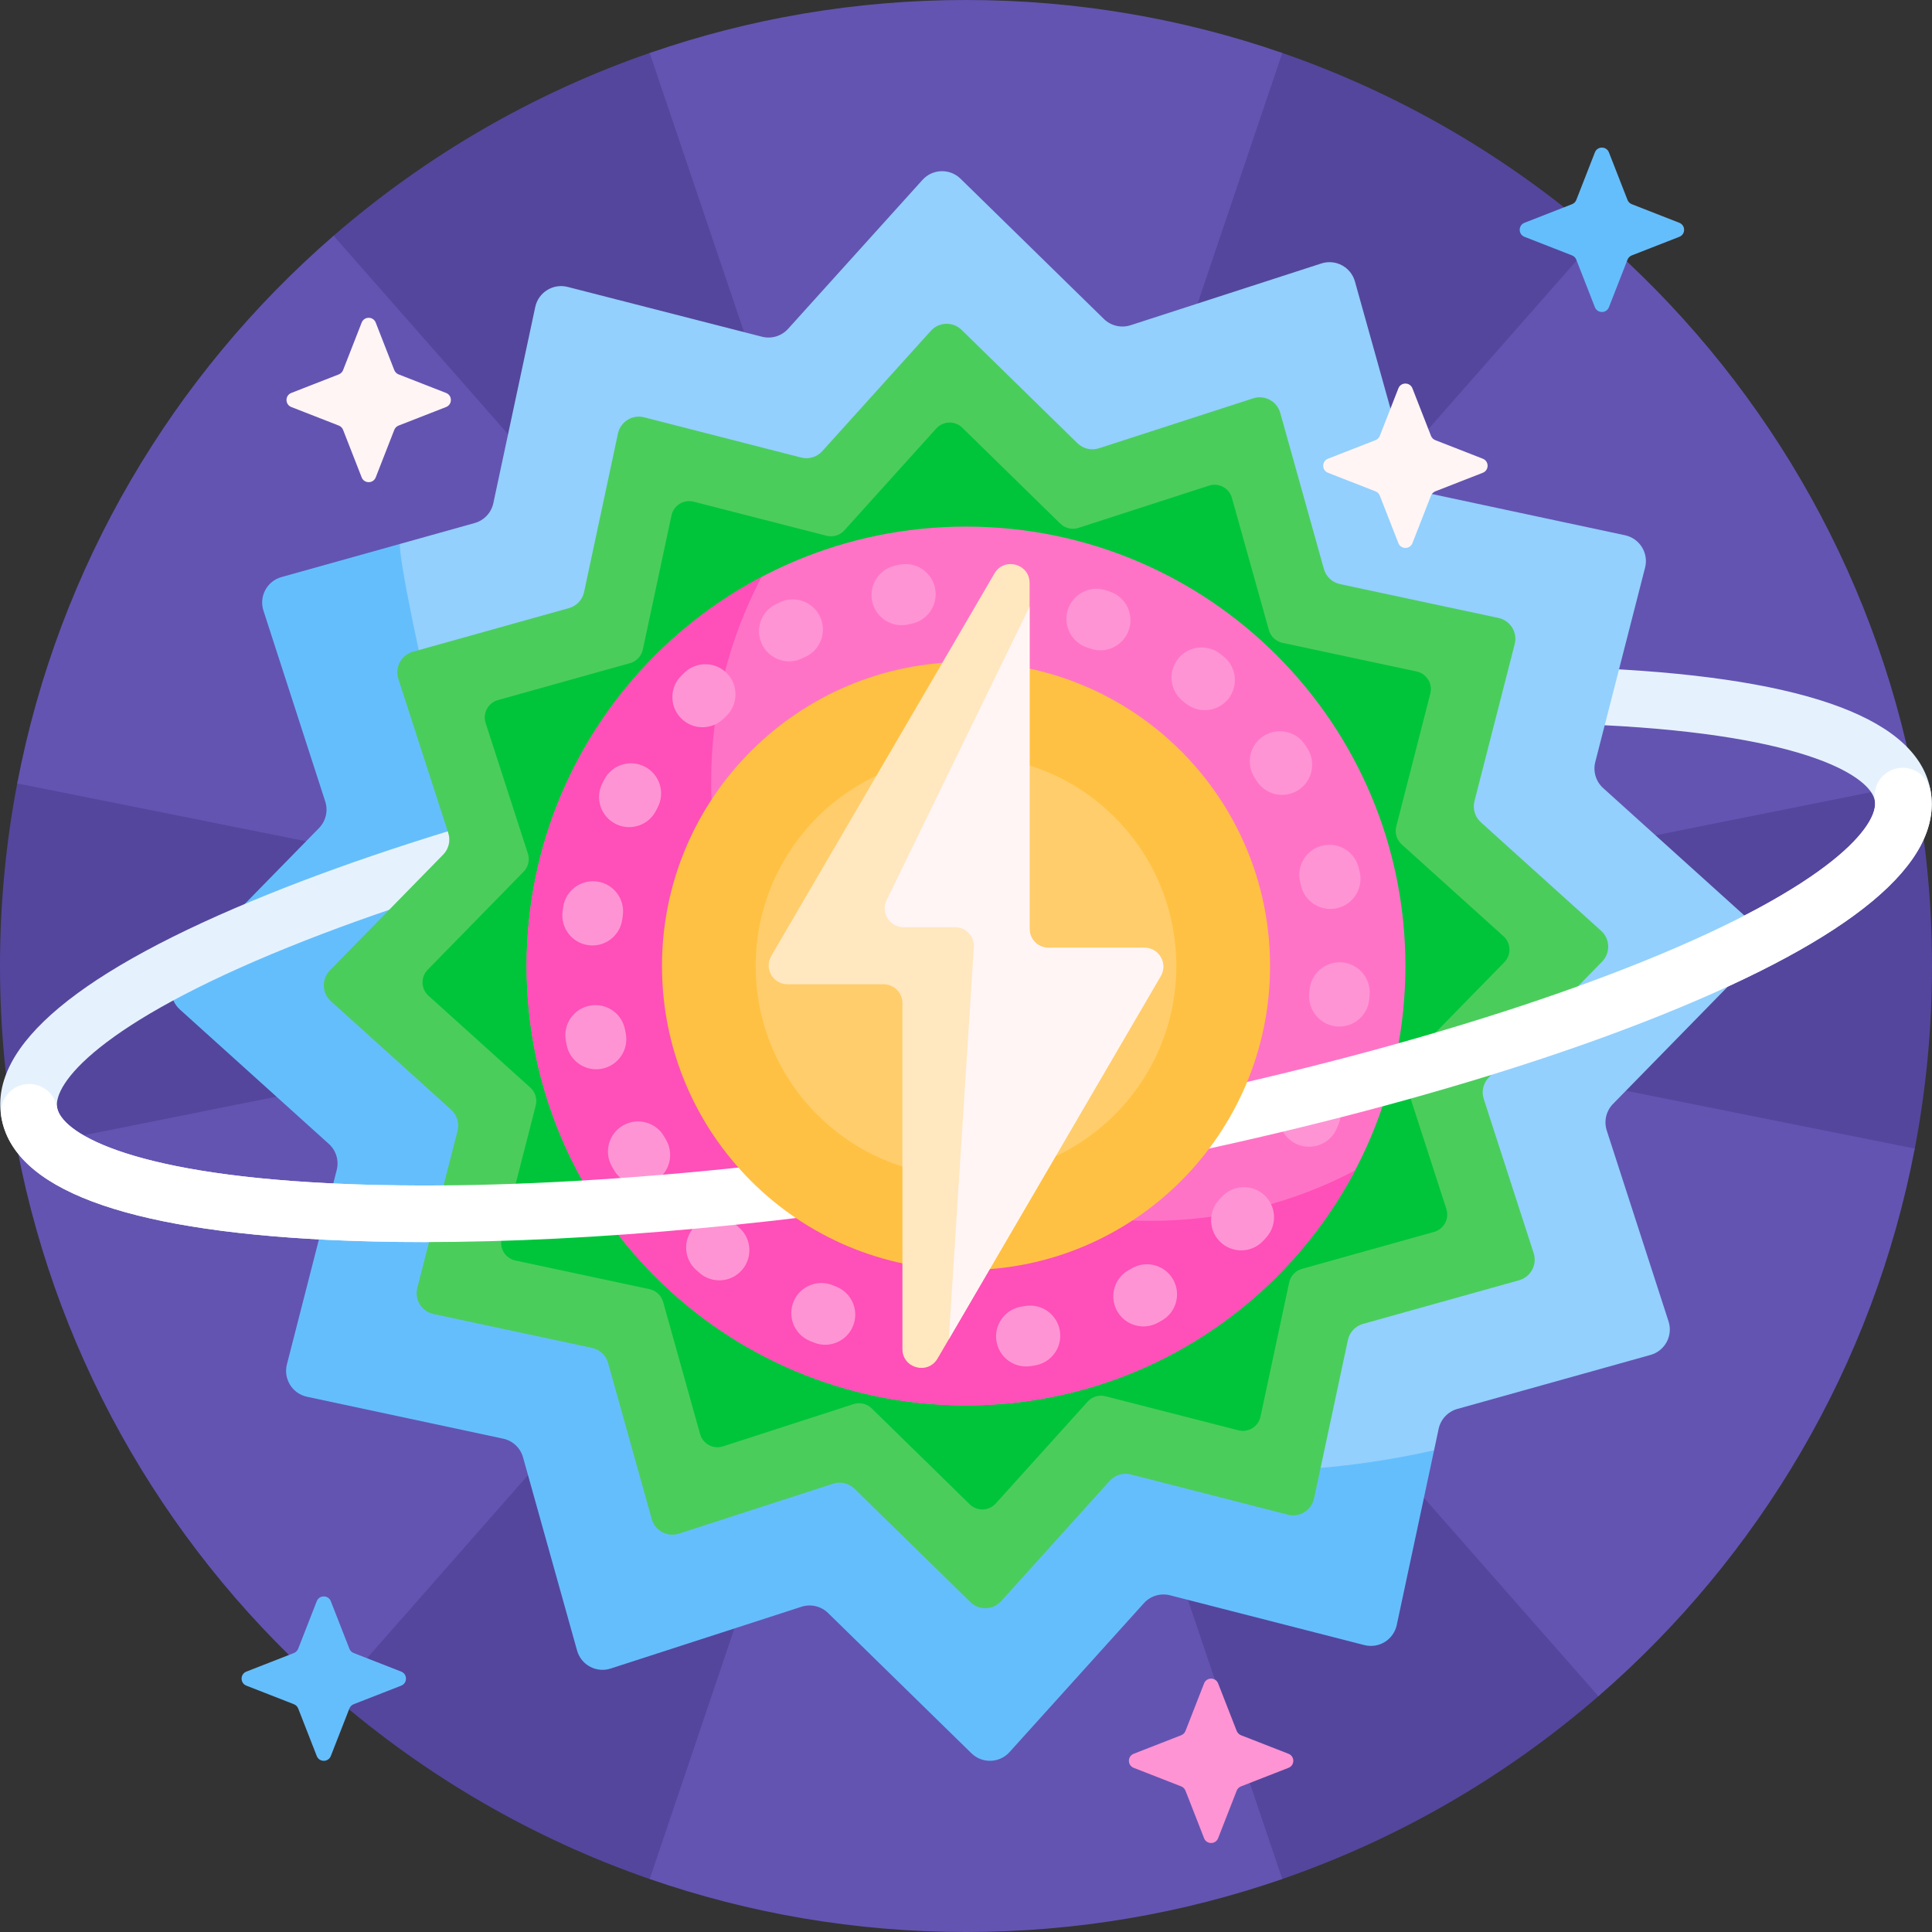
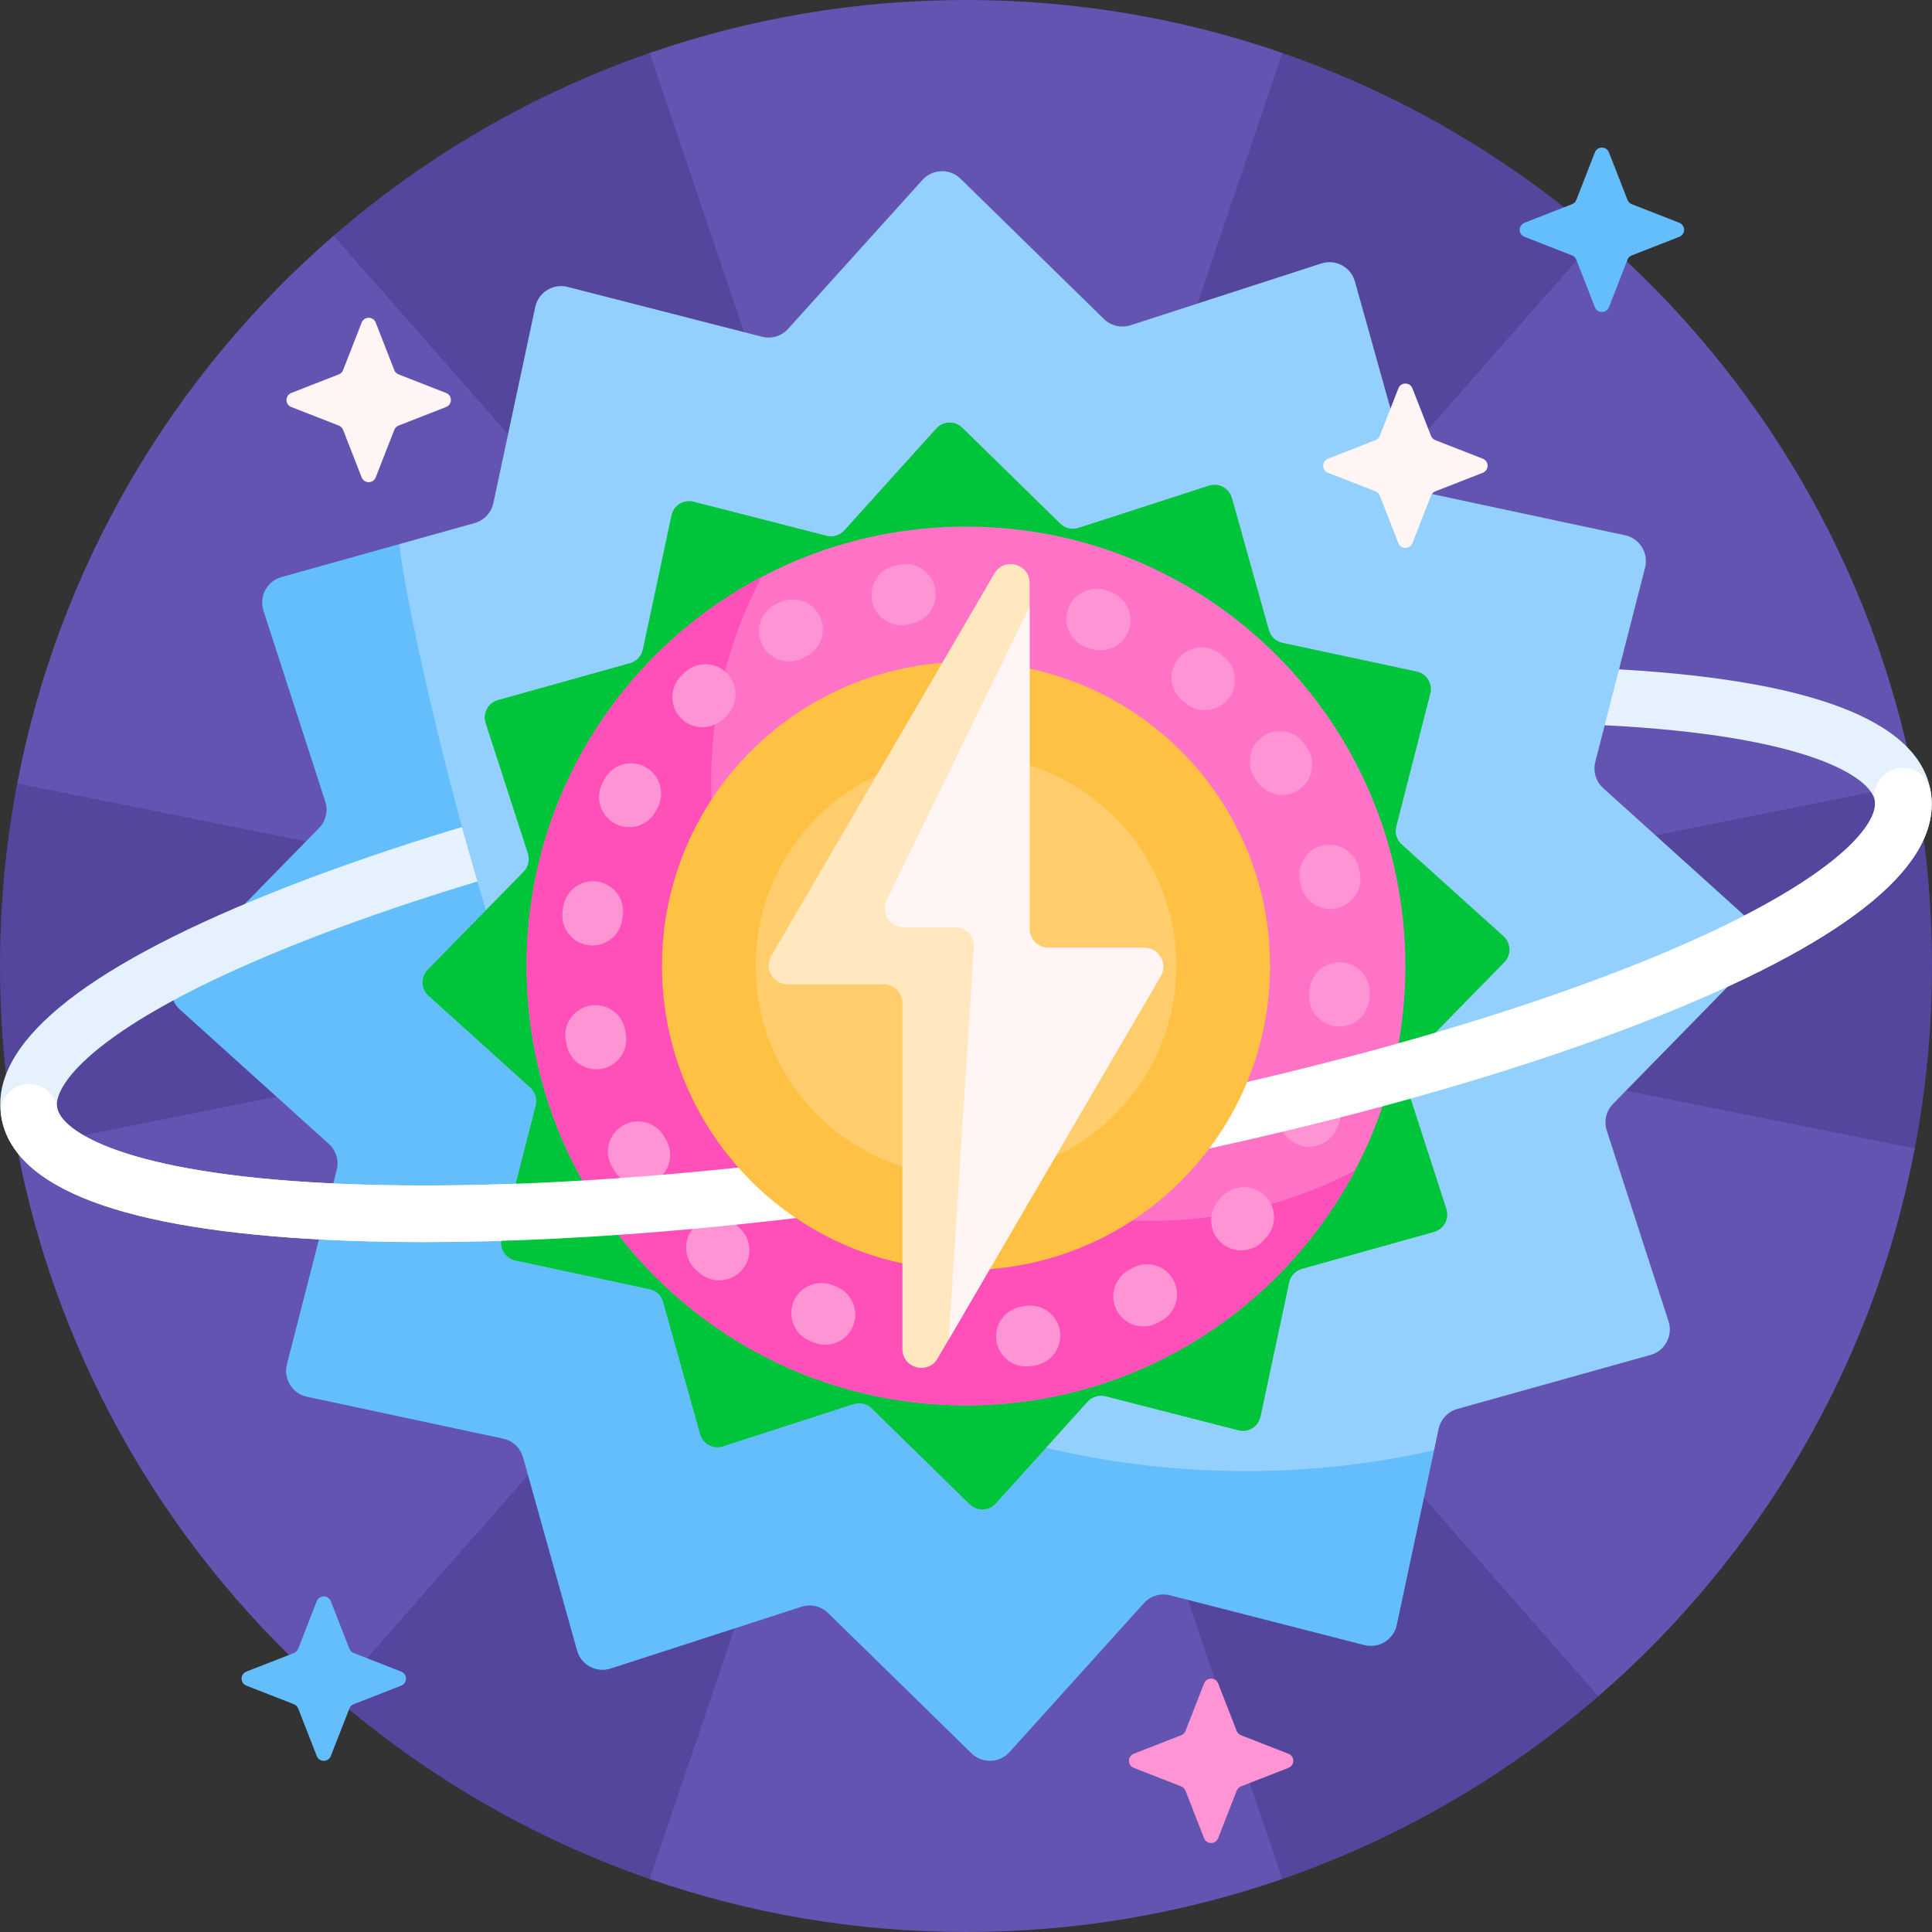
<svg xmlns="http://www.w3.org/2000/svg" viewBox="0 0 110 110" fill="none">
  <rect x="0" y="0" width="110" height="110" fill="#333333" stroke="none" />
  <path d="M110 55C110 58.554 109.663 62.03 109.019 65.396C108.846 66.299 107.168 66.46 106.952 67.347C104.39 77.849 98.812 87.169 91.189 94.339C90.644 94.851 91.572 96.087 91.006 96.576C85.777 101.109 79.684 104.672 73.007 106.984C72.292 107.232 72.241 105.376 71.512 105.594C66.496 107.101 61.178 107.91 55.671 107.91C50.08 107.91 44.683 107.076 39.599 105.525C38.949 105.326 37.632 107.206 36.992 106.984C30.315 104.672 24.222 101.109 18.993 96.576C18.39 96.054 19.147 94.616 18.567 94.068C10.802 86.726 5.176 77.146 2.72 66.359C2.579 65.741 1.101 66.022 0.981 65.396C0.337 62.03 0 58.554 0 55C0 51.446 0.337 47.97 0.981 44.604C1.143 43.758 2.904 43.97 3.104 43.138C5.672 32.465 11.352 23.005 19.131 15.77C19.604 15.33 18.505 13.846 18.993 13.423C24.223 8.891 30.316 5.328 36.992 3.016C37.925 2.693 39.013 4.867 39.967 4.594C44.788 3.213 49.88 2.473 55.144 2.473C60.304 2.473 65.298 3.184 70.033 4.512C71.086 4.808 71.982 2.66 73.008 3.015C79.684 5.328 85.778 8.89 91.007 13.423C91.768 14.083 90.755 15.742 91.48 16.442C98.797 23.521 104.156 32.613 106.662 42.825C106.885 43.735 108.842 43.676 109.019 44.603C109.663 47.97 110 51.446 110 55Z" fill="#54469D" />
  <path d="M57.111 55L109.019 65.396C106.654 77.758 100.151 88.65 91.006 96.576L56.056 56.828L73.007 106.984C67.365 108.938 61.307 110 55 110C48.693 110 42.634 108.939 36.992 106.984L53.944 56.828L18.993 96.576C9.849 88.65 3.346 77.758 0.981 65.396L52.889 55L0.981 44.604C3.346 32.242 9.849 21.349 18.993 13.423L53.944 53.172L36.992 3.016C42.635 1.061 48.693 0 55 0C61.307 0 67.366 1.061 73.008 3.015L56.056 53.172L91.007 13.423C100.151 21.349 106.654 32.242 109.019 44.603L57.111 55Z" fill="#6354B2" />
  <path d="M81.65 82.573L79.525 92.522C79.346 93.357 78.508 93.876 77.68 93.664L66.618 90.829C66.077 90.69 65.503 90.863 65.129 91.278L57.478 99.757C56.906 100.391 55.92 100.422 55.31 99.824L47.147 91.838C46.748 91.447 46.164 91.31 45.632 91.482L34.768 95C33.955 95.263 33.086 94.797 32.856 93.974L29.78 82.976C29.63 82.438 29.193 82.027 28.646 81.911L17.478 79.525C16.643 79.346 16.124 78.508 16.336 77.681L19.171 66.618C19.31 66.077 19.137 65.503 18.722 65.129L10.243 57.478C9.609 56.906 9.578 55.921 10.176 55.31L18.162 47.148C18.553 46.748 18.69 46.164 18.518 45.633L15 34.768C14.737 33.955 15.203 33.086 16.026 32.856L22.768 30.971L81.65 82.573Z" fill="#65BEFC" />
  <path d="M109.925 45.059C109.239 40.99 103.004 38.638 91.395 38.068C80.836 37.549 67.112 38.597 52.754 41.021C38.396 43.444 25.088 46.957 15.284 50.913C4.505 55.261 -0.612 59.529 0.075 63.598C0.761 67.667 6.996 70.019 18.605 70.59C20.371 70.676 22.224 70.719 24.156 70.719C33.772 70.719 45.289 69.654 57.246 67.636C71.604 65.213 84.911 61.7 94.716 57.745C105.495 53.396 110.612 49.128 109.925 45.059ZM93.51 54.756C83.915 58.627 70.846 62.073 56.71 64.459C42.574 66.844 29.096 67.877 18.763 67.371C6.996 66.793 3.477 64.391 3.252 63.062C3.028 61.733 5.564 58.309 16.49 53.901C26.085 50.03 39.154 46.584 53.29 44.199C65.075 42.21 76.4 41.16 85.83 41.16C87.711 41.16 89.518 41.202 91.237 41.286C103.004 41.864 106.523 44.267 106.748 45.595C106.972 46.924 104.436 50.348 93.51 54.756Z" fill="#E5F2FD" />
  <path d="M99.824 54.69L91.838 62.853C91.447 63.252 91.31 63.836 91.482 64.368L94.999 75.232C95.263 76.045 94.797 76.914 93.974 77.144L82.976 80.219C82.438 80.37 82.027 80.807 81.91 81.353L81.65 82.573C78.21 83.349 74.631 83.759 70.957 83.759C54.119 83.759 39.034 75.354 31.463 61.641C27.257 54.023 22.637 32.421 22.768 30.971L27.024 29.78C27.562 29.63 27.973 29.193 28.089 28.646L30.475 17.478C30.654 16.643 31.491 16.124 32.319 16.336L43.382 19.171C43.923 19.31 44.497 19.137 44.871 18.722L52.522 10.243C53.094 9.609 54.079 9.578 54.69 10.176L62.852 18.162C63.252 18.553 63.836 18.69 64.368 18.518L75.232 15C76.045 14.737 76.913 15.203 77.144 16.026L80.219 27.024C80.37 27.562 80.807 27.973 81.353 28.09L92.522 30.475C93.357 30.654 93.876 31.492 93.664 32.319L90.829 43.382C90.69 43.923 90.863 44.497 91.278 44.871L99.757 52.522C100.391 53.094 100.422 54.08 99.824 54.69Z" fill="#93D0FD" />
-   <path d="M86.491 72.892L77.605 75.377C77.17 75.499 76.838 75.852 76.744 76.293L74.816 85.317C74.672 85.992 73.995 86.412 73.326 86.24L64.388 83.95C63.95 83.838 63.486 83.977 63.184 84.313L57.002 91.163C56.54 91.676 55.744 91.701 55.25 91.218L48.655 84.765C48.332 84.449 47.861 84.338 47.431 84.478L38.652 87.32C37.995 87.532 37.294 87.156 37.108 86.491L34.623 77.605C34.501 77.17 34.148 76.838 33.706 76.744L24.683 74.816C24.008 74.672 23.588 73.995 23.76 73.326L26.05 64.388C26.163 63.95 26.023 63.486 25.687 63.184L18.837 57.002C18.324 56.54 18.299 55.744 18.782 55.25L25.235 48.655C25.551 48.332 25.662 47.861 25.523 47.431L22.68 38.652C22.468 37.995 22.844 37.294 23.509 37.108L32.395 34.623C32.83 34.501 33.162 34.148 33.256 33.706L35.184 24.683C35.328 24.008 36.005 23.588 36.674 23.76L45.612 26.05C46.05 26.163 46.514 26.023 46.816 25.687L52.998 18.837C53.46 18.324 54.256 18.299 54.75 18.782L61.345 25.235C61.668 25.551 62.139 25.662 62.569 25.523L71.348 22.68C72.004 22.468 72.706 22.844 72.892 23.509L75.377 32.395C75.499 32.83 75.852 33.162 76.293 33.256L85.317 35.184C85.992 35.328 86.412 36.005 86.24 36.674L83.95 45.612C83.838 46.05 83.977 46.514 84.313 46.816L91.163 52.998C91.676 53.46 91.701 54.256 91.218 54.75L84.765 61.345C84.449 61.668 84.338 62.139 84.478 62.569L87.32 71.348C87.532 72.004 87.156 72.706 86.491 72.892Z" fill="#4BCD5C" />
  <path d="M81.648 70.141L74.129 72.244C73.76 72.347 73.48 72.645 73.4 73.019L71.769 80.655C71.647 81.227 71.074 81.582 70.508 81.436L62.944 79.498C62.574 79.403 62.181 79.522 61.925 79.805L56.694 85.603C56.303 86.036 55.63 86.058 55.212 85.649L49.631 80.188C49.357 79.921 48.959 79.827 48.595 79.945L41.166 82.35C40.61 82.53 40.016 82.211 39.859 81.648L37.756 74.129C37.653 73.76 37.354 73.48 36.98 73.4L29.345 71.769C28.773 71.647 28.418 71.074 28.563 70.508L30.502 62.944C30.597 62.574 30.479 62.181 30.195 61.925L24.397 56.694C23.963 56.303 23.942 55.63 24.351 55.212L29.812 49.631C30.079 49.357 30.173 48.959 30.055 48.595L27.65 41.166C27.47 40.61 27.789 40.016 28.351 39.859L35.871 37.756C36.239 37.653 36.52 37.354 36.6 36.98L38.231 29.345C38.353 28.773 38.926 28.418 39.492 28.563L47.056 30.502C47.426 30.597 47.819 30.479 48.075 30.195L53.305 24.397C53.697 23.963 54.37 23.942 54.788 24.351L60.369 29.812C60.642 30.079 61.041 30.173 61.405 30.055L68.834 27.65C69.389 27.47 69.984 27.789 70.141 28.351L72.244 35.871C72.347 36.239 72.645 36.52 73.019 36.6L80.655 38.231C81.227 38.353 81.582 38.926 81.436 39.492L79.498 47.056C79.403 47.426 79.522 47.819 79.805 48.075L85.603 53.305C86.036 53.697 86.058 54.37 85.649 54.788L80.188 60.369C79.921 60.642 79.827 61.041 79.945 61.405L82.35 68.834C82.53 69.389 82.211 69.984 81.648 70.141Z" fill="#00C53B" />
  <path d="M80.018 55C80.018 68.817 68.817 80.018 55 80.018C41.183 80.018 29.982 68.817 29.982 55C29.982 41.183 41.183 29.982 55 29.982C68.817 29.982 80.018 41.183 80.018 55Z" fill="#FF73C6" />
  <path d="M77.149 66.643C72.96 74.596 64.613 80.018 55 80.018C41.183 80.018 29.982 68.817 29.982 55C29.982 45.387 35.404 37.04 43.357 32.851C41.525 36.328 40.489 40.29 40.489 44.493C40.489 58.31 51.689 69.511 65.506 69.511C69.71 69.512 73.671 68.475 77.149 66.643Z" fill="#FF4FB8" />
  <path d="M66.8 72.863C67.26 73.691 66.962 74.735 66.135 75.195C66.062 75.236 65.99 75.275 65.916 75.315C65.619 75.476 65.295 75.539 64.981 75.517C64.416 75.477 63.882 75.157 63.592 74.621C63.142 73.788 63.453 72.748 64.285 72.298C64.347 72.265 64.407 72.231 64.467 72.198C65.295 71.737 66.34 72.035 66.8 72.863ZM58.358 74.359L58.148 74.395C57.214 74.549 56.581 75.431 56.734 76.365C56.866 77.165 57.53 77.743 58.304 77.798C58.435 77.808 58.569 77.802 58.705 77.779L58.946 77.739C59.879 77.576 60.504 76.688 60.342 75.755C60.179 74.822 59.291 74.198 58.358 74.359ZM64.27 35.868C64.578 34.973 64.102 33.997 63.206 33.689C63.127 33.662 63.048 33.635 62.969 33.609C62.069 33.313 61.1 33.802 60.804 34.701C60.508 35.601 60.997 36.57 61.896 36.866C61.961 36.888 62.026 36.91 62.091 36.932C62.316 37.01 62.545 37.037 62.769 37.022C63.434 36.974 64.04 36.539 64.27 35.868ZM71.55 44.464C71.854 44.939 72.353 45.214 72.876 45.251C73.23 45.276 73.596 45.191 73.919 44.985C74.716 44.474 74.95 43.414 74.44 42.617L74.308 42.412C73.791 41.619 72.729 41.394 71.935 41.911C71.142 42.428 70.918 43.491 71.435 44.285L71.55 44.464ZM74.028 50.23C74.044 50.297 74.061 50.364 74.077 50.431C74.254 51.179 74.896 51.695 75.624 51.747C75.793 51.759 75.967 51.745 76.141 51.705C77.062 51.486 77.632 50.562 77.415 49.641C77.395 49.559 77.375 49.478 77.355 49.397C77.125 48.478 76.194 47.919 75.275 48.151C74.356 48.381 73.798 49.312 74.028 50.23ZM75.296 61.786C74.425 61.415 73.418 61.819 73.046 62.691L72.961 62.889C72.582 63.757 72.978 64.767 73.846 65.146C74.031 65.227 74.221 65.272 74.411 65.286C75.115 65.335 75.805 64.945 76.104 64.261L76.201 64.037C76.572 63.166 76.168 62.158 75.296 61.786ZM76.391 54.794C75.446 54.727 74.626 55.438 74.559 56.383L74.543 56.596C74.468 57.54 75.172 58.366 76.117 58.441C76.122 58.441 76.127 58.442 76.132 58.443C77.07 58.509 77.888 57.807 77.962 56.868L77.981 56.625C78.047 55.68 77.336 54.86 76.391 54.794ZM69.939 39.785C70.527 39.043 70.403 37.964 69.661 37.376L69.473 37.227C68.728 36.643 67.65 36.774 67.066 37.52C66.482 38.266 66.613 39.343 67.359 39.927L67.529 40.062C67.811 40.285 68.14 40.406 68.473 40.429C69.018 40.468 69.573 40.245 69.939 39.785ZM71.972 68.034C71.269 67.401 70.184 67.457 69.55 68.16L69.408 68.316C68.767 69.013 68.812 70.098 69.508 70.739C69.806 71.013 70.174 71.161 70.547 71.188C71.05 71.223 71.564 71.038 71.931 70.638C71.987 70.578 72.043 70.517 72.098 70.456C72.732 69.753 72.675 68.668 71.972 68.034ZM35.628 58.834L35.588 58.625C35.413 57.694 34.517 57.081 33.586 57.256C32.656 57.43 32.042 58.326 32.217 59.257L32.263 59.497C32.429 60.337 33.181 60.911 34.01 60.879C34.098 60.876 34.188 60.865 34.277 60.848C35.206 60.665 35.811 59.763 35.628 58.834ZM33.5 53.815C33.601 53.828 33.7 53.833 33.798 53.829C34.615 53.798 35.316 53.184 35.429 52.346L35.459 52.136C35.595 51.199 34.946 50.328 34.009 50.192C33.072 50.057 32.202 50.705 32.065 51.642C32.053 51.723 32.042 51.804 32.031 51.885C31.904 52.824 32.561 53.687 33.5 53.815ZM35.048 46.908C35.317 47.044 35.605 47.103 35.886 47.092C36.489 47.069 37.061 46.728 37.352 46.152C37.384 46.09 37.416 46.028 37.448 45.966C37.885 45.126 37.558 44.09 36.718 43.653C35.878 43.215 34.843 43.542 34.405 44.382C34.367 44.456 34.329 44.53 34.292 44.604C33.864 45.45 34.203 46.481 35.048 46.908ZM45.848 37.404C46.71 37.011 47.091 35.995 46.698 35.132C46.306 34.27 45.289 33.89 44.427 34.282C44.351 34.317 44.276 34.352 44.2 34.388C43.343 34.791 42.976 35.813 43.38 36.67C43.682 37.312 44.331 37.678 44.998 37.653C45.221 37.644 45.447 37.592 45.662 37.49C45.724 37.461 45.785 37.432 45.848 37.404ZM47.615 73.257C47.552 73.231 47.489 73.206 47.426 73.18C46.55 72.817 45.547 73.231 45.184 74.106C44.821 74.981 45.236 75.984 46.11 76.347C46.188 76.379 46.267 76.411 46.345 76.442C46.575 76.534 46.813 76.573 47.045 76.564C47.702 76.538 48.314 76.135 48.573 75.485C48.923 74.605 48.495 73.608 47.615 73.257ZM51.199 32.154C51.117 32.172 51.035 32.19 50.955 32.208C50.031 32.418 49.453 33.337 49.663 34.261C49.82 34.953 50.375 35.45 51.032 35.569C51.252 35.608 51.484 35.605 51.716 35.552C51.783 35.537 51.849 35.522 51.916 35.508C52.843 35.31 53.433 34.398 53.234 33.472C53.036 32.546 52.126 31.956 51.199 32.154ZM40.062 41.405C40.471 41.389 40.876 41.228 41.192 40.92C41.242 40.872 41.291 40.824 41.342 40.776C42.029 40.123 42.056 39.038 41.404 38.351C40.752 37.664 39.666 37.637 38.98 38.289C38.919 38.347 38.859 38.404 38.8 38.462C38.121 39.123 38.107 40.209 38.768 40.887C39.12 41.25 39.594 41.423 40.062 41.405ZM42.073 69.885L41.914 69.746C41.203 69.12 40.12 69.189 39.494 69.9C38.868 70.61 38.937 71.694 39.648 72.32C39.709 72.374 39.771 72.428 39.833 72.481C40.175 72.776 40.6 72.912 41.019 72.897C41.477 72.879 41.928 72.678 42.252 72.303C42.87 71.586 42.79 70.503 42.073 69.885ZM37.82 64.719C37.353 63.895 36.307 63.605 35.483 64.072C34.659 64.538 34.369 65.585 34.836 66.409C34.877 66.482 34.919 66.554 34.961 66.626C35.291 67.192 35.897 67.499 36.509 67.475C36.781 67.465 37.055 67.389 37.306 67.242C38.124 66.764 38.4 65.715 37.922 64.897C37.888 64.838 37.853 64.778 37.82 64.719Z" fill="#FF94D4" />
  <path d="M94.716 57.745C84.911 61.7 71.604 65.213 57.246 67.636C45.289 69.654 33.772 70.719 24.156 70.719C22.224 70.719 20.371 70.676 18.605 70.59C6.996 70.019 0.761 67.667 0.075 63.598C-0.073 62.721 0.518 61.889 1.395 61.741C2.273 61.593 3.104 62.184 3.252 63.062C3.477 64.391 6.996 66.793 18.763 67.371C29.098 67.877 42.574 66.844 56.71 64.459C70.846 62.073 83.915 58.627 93.51 54.756C104.436 50.348 106.972 46.924 106.748 45.595C106.6 44.718 107.191 43.886 108.068 43.738C108.947 43.59 109.777 44.181 109.925 45.059C110.612 49.128 105.495 53.396 94.716 57.745Z" fill="white" />
  <path d="M72.311 55C72.311 64.56 64.56 72.311 55 72.311C45.44 72.311 37.69 64.56 37.69 55C37.69 45.44 45.44 37.69 55 37.69C64.56 37.69 72.311 45.44 72.311 55Z" fill="#FFC143" />
  <path d="M66.975 55C66.975 61.614 61.614 66.975 55 66.975C48.386 66.975 43.025 61.614 43.025 55C43.025 48.386 48.386 43.025 55 43.025C61.614 43.025 66.975 48.386 66.975 55Z" fill="#FFCD6B" />
  <path d="M66.088 55.575L53.38 77.35C52.828 78.296 51.379 77.904 51.379 76.808V57.114C51.379 56.521 50.898 56.04 50.304 56.04H44.84C44.011 56.04 43.494 55.141 43.912 54.425L56.62 32.65C57.172 31.703 58.621 32.095 58.621 33.192V52.886C58.621 53.479 59.103 53.96 59.696 53.96H65.16C65.99 53.96 66.506 54.859 66.088 55.575Z" fill="#FFE7BF" />
  <path d="M54.019 76.256L55.452 53.865C55.452 53.272 54.971 52.791 54.378 52.791H51.446C50.617 52.791 50.1 51.892 50.519 51.175L58.621 34.541L58.621 52.886C58.621 53.479 59.103 53.96 59.696 53.96H65.16C65.99 53.96 66.506 54.859 66.088 55.575L54.019 76.256Z" fill="#FFF5F5" />
  <path d="M73.362 100.653L70.656 101.71C70.544 101.754 70.456 101.843 70.412 101.954L69.355 104.659C69.213 105.024 68.697 105.024 68.555 104.659L67.497 101.954C67.454 101.843 67.365 101.754 67.254 101.71L64.548 100.653C64.184 100.511 64.184 99.995 64.548 99.853L67.254 98.796C67.365 98.752 67.454 98.663 67.497 98.552L68.555 95.847C68.697 95.482 69.213 95.482 69.355 95.847L70.412 98.552C70.456 98.663 70.544 98.752 70.656 98.796L73.362 99.853C73.726 99.995 73.726 100.511 73.362 100.653Z" fill="#FF94D4" />
  <path d="M22.842 95.974L20.136 97.031C20.025 97.075 19.936 97.163 19.893 97.275L18.835 99.98C18.693 100.344 18.177 100.344 18.035 99.98L16.978 97.275C16.934 97.163 16.845 97.075 16.734 97.031L14.028 95.974C13.664 95.832 13.664 95.316 14.028 95.174L16.734 94.116C16.845 94.073 16.934 93.984 16.978 93.872L18.035 91.167C18.177 90.803 18.693 90.803 18.835 91.167L19.893 93.872C19.936 93.984 20.025 94.073 20.136 94.116L22.842 95.174C23.206 95.316 23.206 95.832 22.842 95.974ZM95.612 13.484L92.907 14.541C92.796 14.585 92.707 14.673 92.663 14.785L91.606 17.49C91.464 17.854 90.948 17.854 90.806 17.49L89.749 14.785C89.705 14.673 89.616 14.585 89.504 14.541L86.799 13.484C86.435 13.342 86.435 12.826 86.799 12.684L89.504 11.626C89.616 11.583 89.705 11.494 89.749 11.382L90.806 8.677C90.948 8.313 91.464 8.313 91.606 8.677L92.663 11.382C92.707 11.494 92.796 11.583 92.907 11.626L95.612 12.684C95.977 12.826 95.977 13.342 95.612 13.484Z" fill="#65BEFC" />
  <path d="M84.424 26.918L81.719 27.975C81.607 28.018 81.519 28.107 81.475 28.219L80.418 30.924C80.275 31.288 79.76 31.288 79.618 30.924L78.56 28.219C78.516 28.107 78.428 28.018 78.316 27.975L75.611 26.918C75.247 26.775 75.247 26.26 75.611 26.117L78.316 25.06C78.428 25.017 78.516 24.928 78.56 24.816L79.618 22.111C79.76 21.747 80.275 21.747 80.418 22.111L81.475 24.816C81.519 24.928 81.607 25.017 81.719 25.06L84.424 26.117C84.789 26.26 84.789 26.775 84.424 26.918ZM25.398 23.174L22.693 24.231C22.582 24.274 22.493 24.363 22.449 24.475L21.392 27.18C21.25 27.544 20.734 27.544 20.592 27.18L19.534 24.475C19.491 24.363 19.402 24.274 19.291 24.231L16.585 23.174C16.221 23.031 16.221 22.516 16.585 22.373L19.291 21.316C19.402 21.272 19.491 21.184 19.534 21.072L20.592 18.367C20.734 18.003 21.25 18.003 21.392 18.367L22.449 21.072C22.493 21.184 22.582 21.272 22.693 21.316L25.398 22.373C25.763 22.516 25.763 23.031 25.398 23.174Z" fill="#FFF5F5" />
</svg>